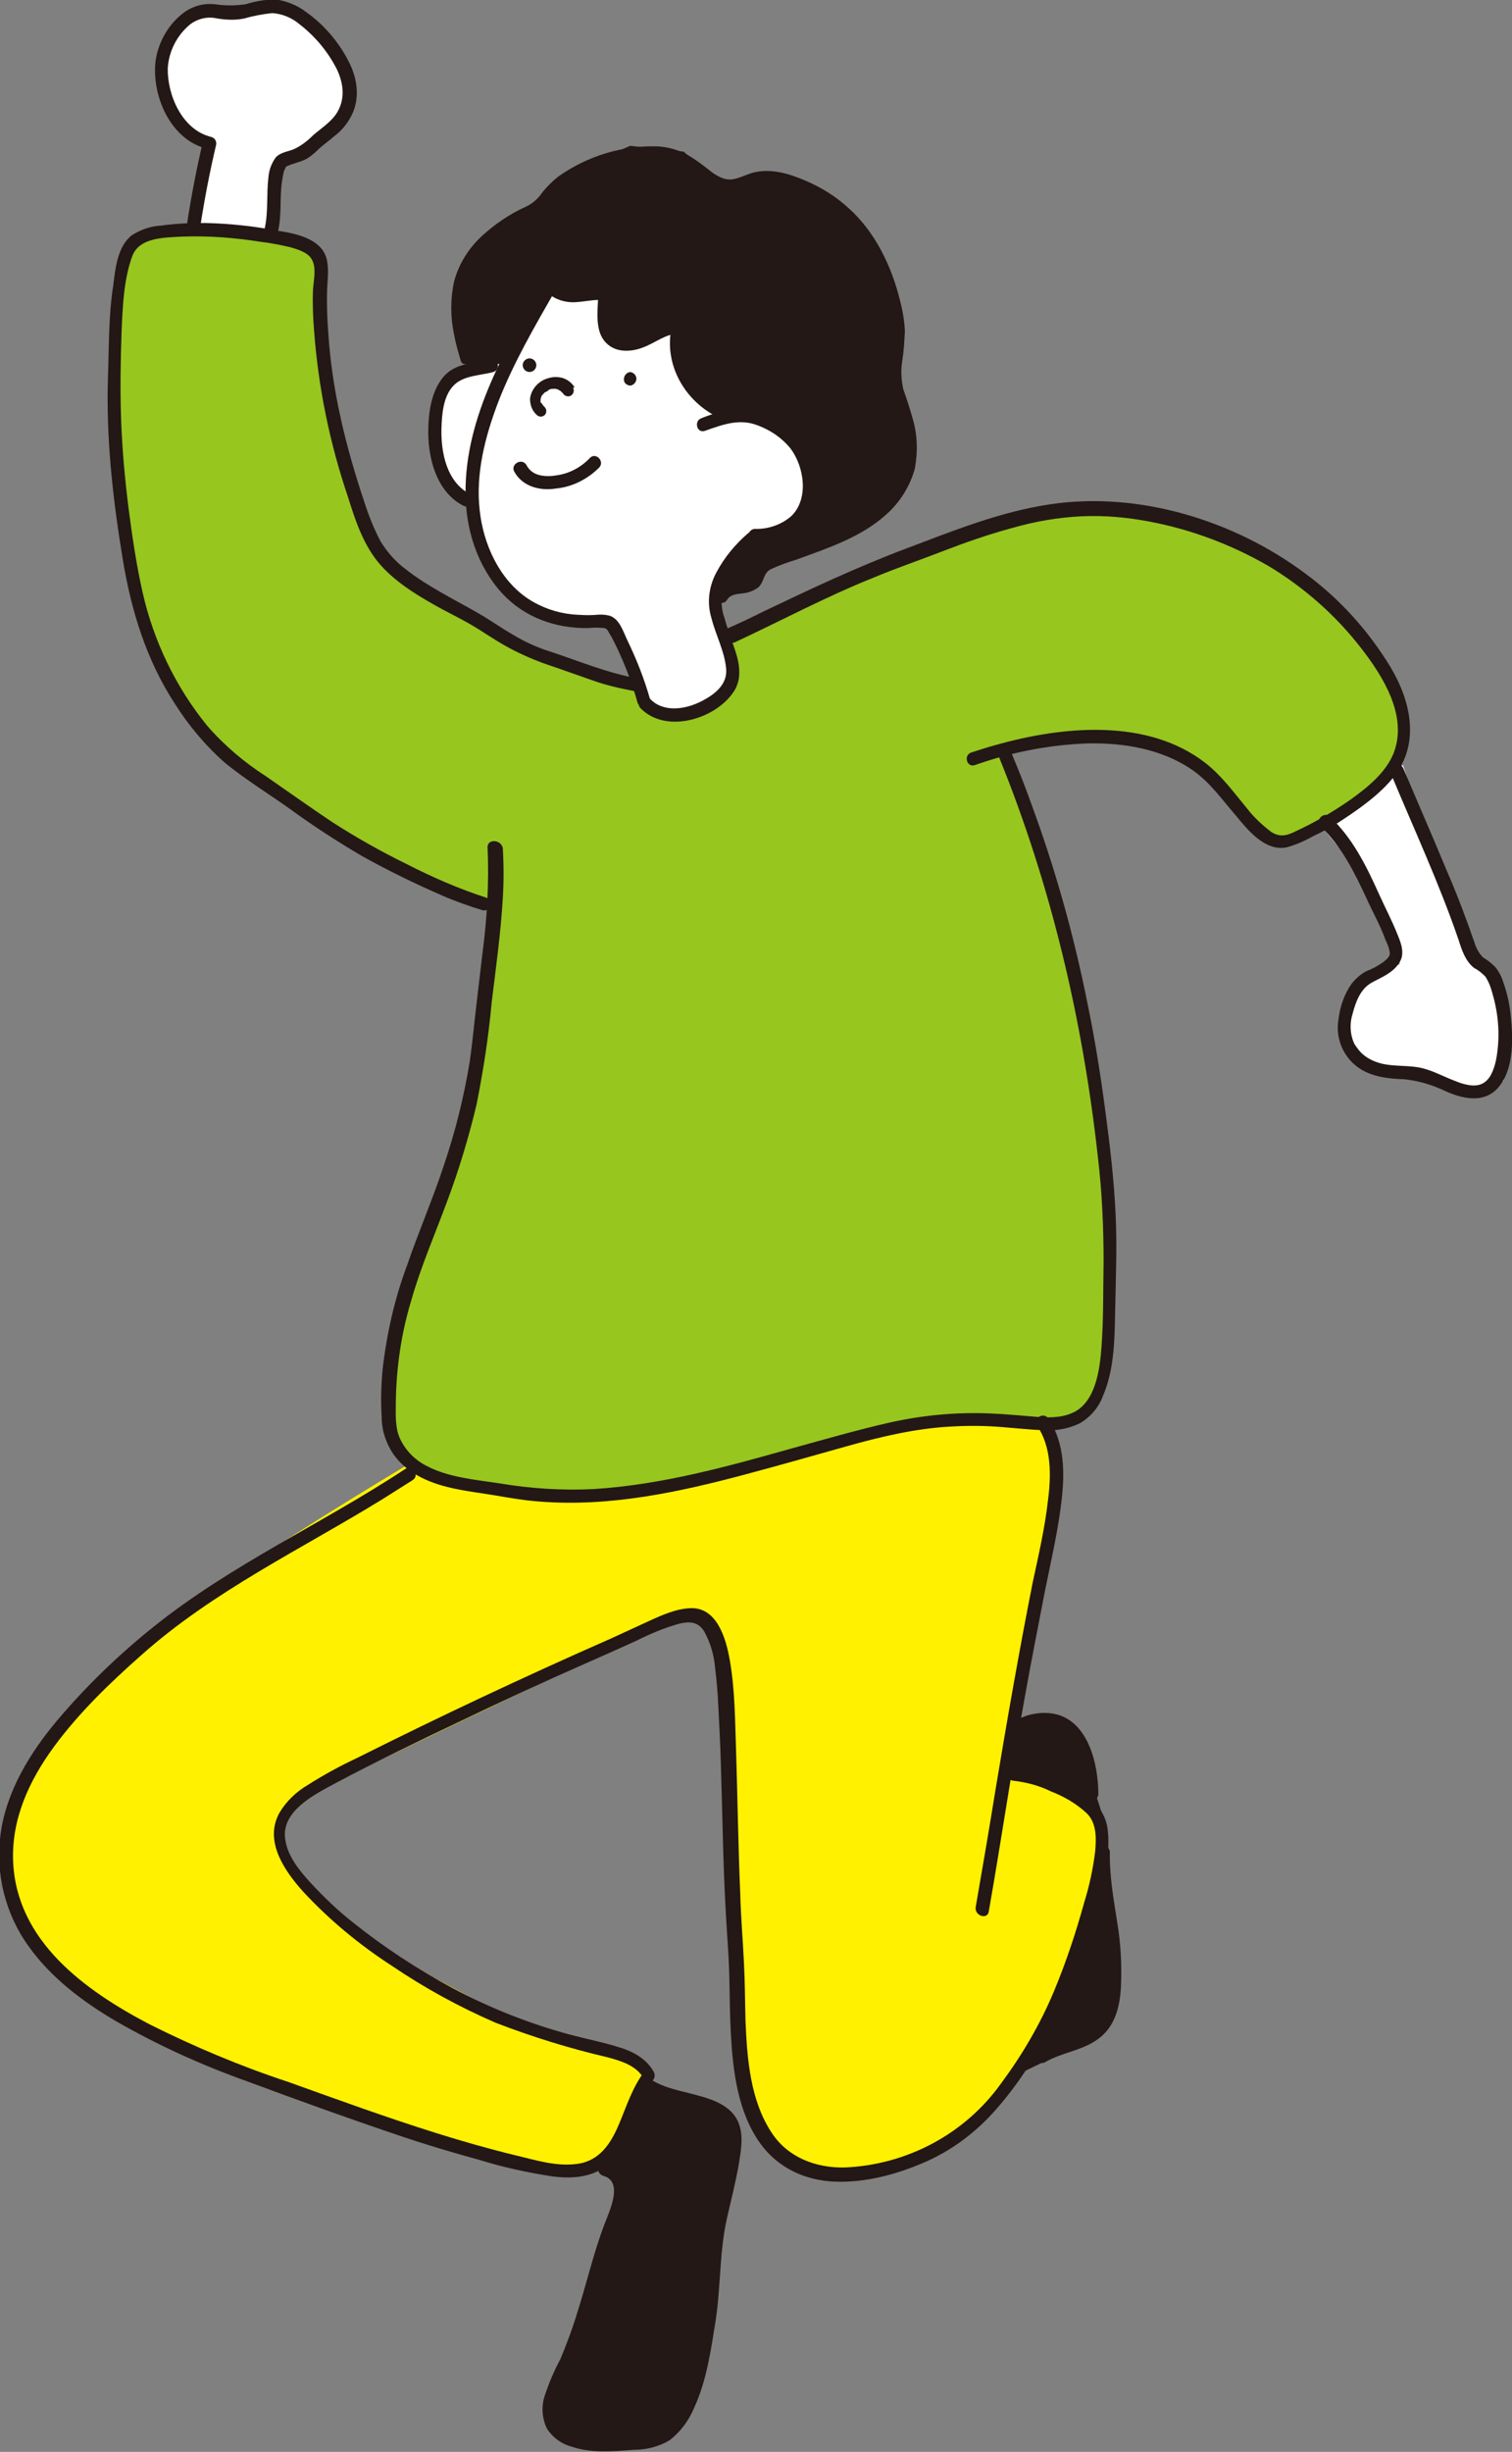
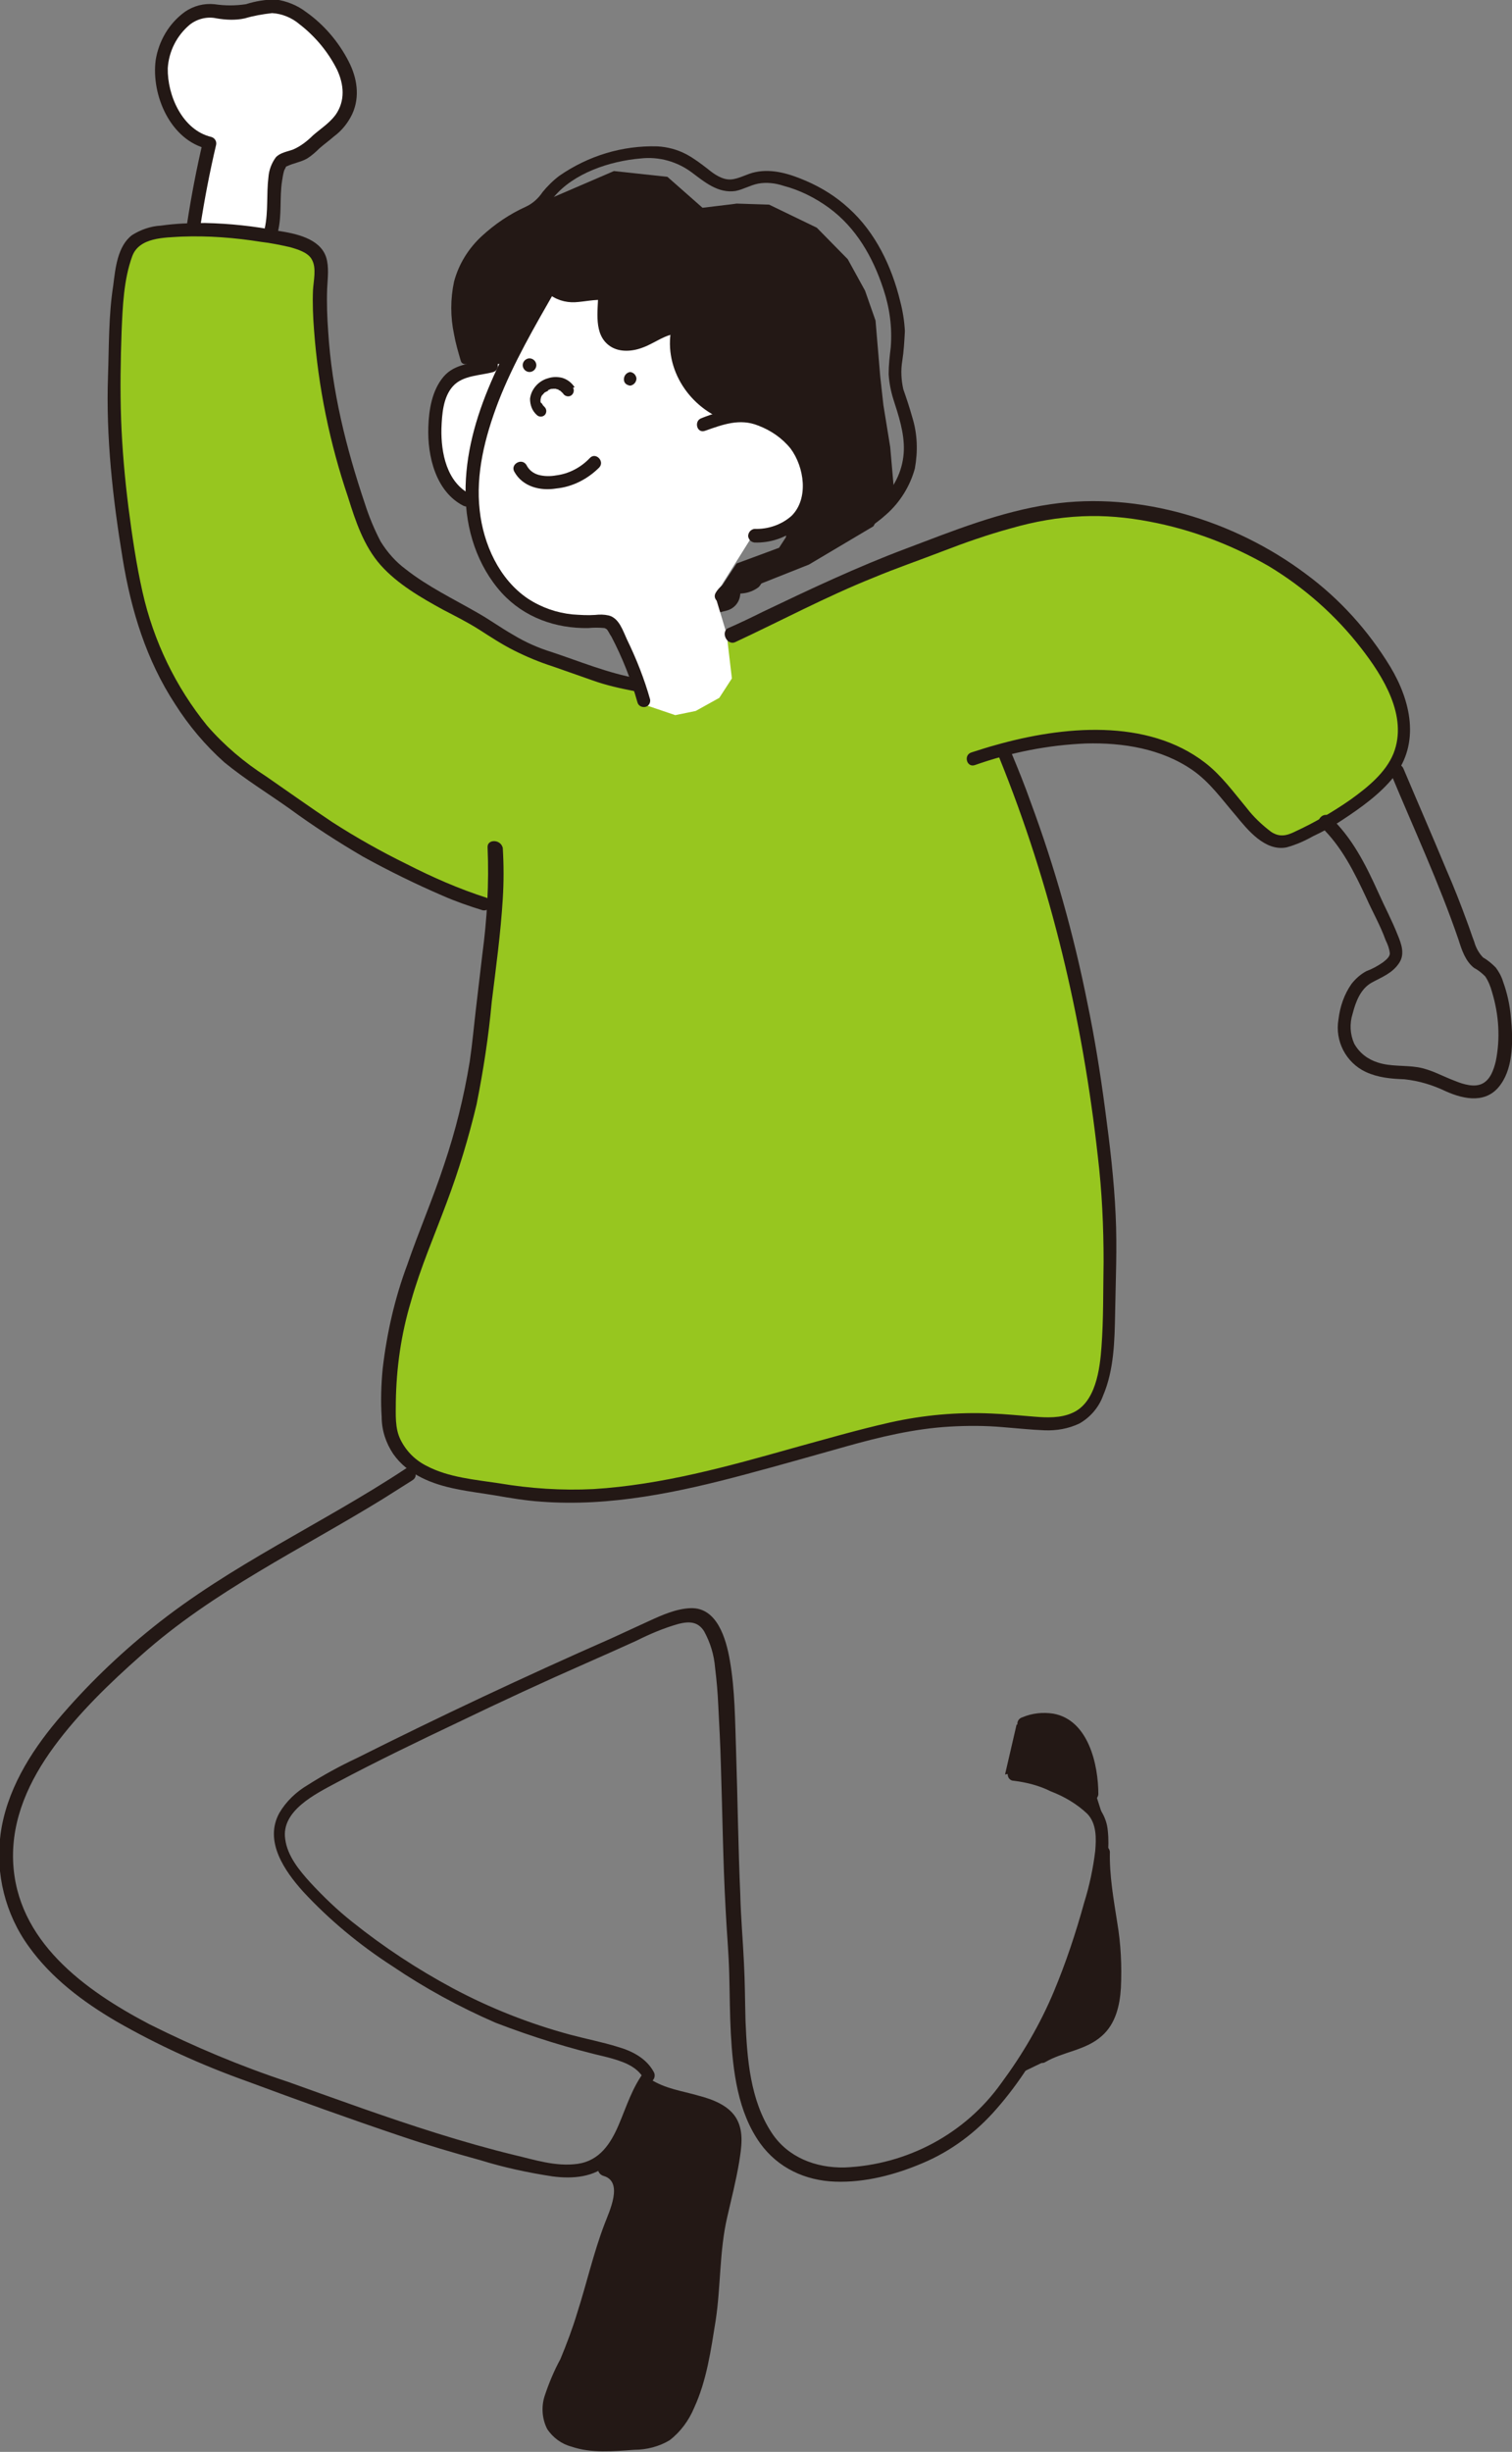
<svg xmlns="http://www.w3.org/2000/svg" version="1.1" id="レイヤー_1" x="0px" y="0px" viewBox="0 0 288.4 467.3" style="enable-background:new 0 0 288.4 467.3;" xml:space="preserve">
  <rect x="0" y="0" width="288.4" height="467.3" fill="#808080" stroke="none" />
  <style type="text/css">
	.st0{fill:#FFFFFF;}
	.st1{fill:#97C61F;}
	.st2{fill:#231815;}
	.st3{fill:#FFF100;}
</style>
-   <polygon class="st0" points="287,195.5 285.3,184.6 280.1,183.3 267.6,145.8 252.8,158.4 263.5,171.4 267,183.7 258.3,188.9   256.6,196.6 261.8,203.7 271.2,204.9 279.5,208.2 286.8,206 " />
  <g id="レイヤー_2_00000174601038049223536460000007688946820331978430_">
    <g id="レイヤー_3">
      <path class="st1" d="M26.5,45.4L38.8,43L59,47.2l1.5,1.4l0.5,7.2l1.1,11L65,85.7l3,9.6c0,0,1.4,8.5,6.2,12.7    c4.7,4.2,34,18.5,34,18.5l14,4.2l17.6-8.9c0,0,26.9-14,41.1-18.5s19.5-8.1,35.5-5.8s30.7,12,30.7,12l15.1,14.1l5.8,13l-2.7,10.6    l-19.7,13.9l-4.1-1.4l-7.7-7.8c0,0-2.7-5.6-6.8-7.1s-6.8-4.3-17.7-4.3c-6.1-0.1-12.2,0.7-18,2.5c0,0,7.1,17,10.2,29.3    s8.3,37.3,9.2,54.1s2.6,41.1-4.9,43.6s-16.9-0.8-24.2,0.3S136.1,281,136.1,281l-14.9,3.4l-17,0.5L91.9,284l-10.3-3l-4.4-3    l-3.2-5.1c0,0,0.1-6.4,0-7.1s0-9.8,0-9.8l8.3-22l7.1-20.6l5.1-39.8l-7.9-4.2c0,0-21.6-9.8-27-13.6c-5.4-3.7-17.8-9.2-24-20.2    s-10.3-24.7-12.9-41.7s-0.4-36.8-0.4-36.8S24.4,45.8,26.5,45.4z" />
-       <path class="st2" d="M96.8,70.3l-7.7-0.5L87.5,62l0.3-8.8l2.6-5.1l5.1-4.8l5.5-4l2.4-0.8l3.1-4.8l13.7-5.9l10.2,1.1l6.7,5.9    l5.8-0.7l0.7-0.1l6.2,0.2l9.1,4.4l5.9,6l3.3,6l2,5.7l0.9,10.7l0.6,5.4l1.3,8l0.7,8l-3.9,7.1l-12.3,7.3l-13.1,5.2    c0.1,1.7-1,3.2-2.7,3.6c-1.7,0.4-3.4,1-5.1,1.8l7.1-10.8l8.1-3l1.3-2l1-6.5l-1.1-5.6l-4-3.6l-6.9-1.5l-4.7-1.9    c0,0-6.2-3.8-7.2-7.9s-1.7-8.2-1.7-8.2l-8.2,3.1l-3.9-1.2l-1.2-5.6l0.3-3.3l-6.6,0.9l-4.3-0.9L96.8,70.3z" />
+       <path class="st2" d="M96.8,70.3l-7.7-0.5L87.5,62l0.3-8.8l2.6-5.1l5.1-4.8l5.5-4l2.4-0.8l13.7-5.9l10.2,1.1l6.7,5.9    l5.8-0.7l0.7-0.1l6.2,0.2l9.1,4.4l5.9,6l3.3,6l2,5.7l0.9,10.7l0.6,5.4l1.3,8l0.7,8l-3.9,7.1l-12.3,7.3l-13.1,5.2    c0.1,1.7-1,3.2-2.7,3.6c-1.7,0.4-3.4,1-5.1,1.8l7.1-10.8l8.1-3l1.3-2l1-6.5l-1.1-5.6l-4-3.6l-6.9-1.5l-4.7-1.9    c0,0-6.2-3.8-7.2-7.9s-1.7-8.2-1.7-8.2l-8.2,3.1l-3.9-1.2l-1.2-5.6l0.3-3.3l-6.6,0.9l-4.3-0.9L96.8,70.3z" />
      <path class="st0" d="M36.9,42.8l2.3-15.7c0,0-3.5-0.7-7-6.7S30.2,4.5,36.5,3s11.2,0,12.6-0.8s4.8-0.6,4.8-0.6l7.7,5.6l3.6,6.1    l1,4.7l-0.6,3.8l-3.3,5l-9.5,4.9l-1,12.8L36.9,42.8z" />
      <path class="st0" d="M104.3,55.3L96.9,69L90,70.4l-5.3,3.3l-1.7,7.4l0.5,9l5.6,5.2l4.3,12c0,0,5.4,9.9,15.3,10.8s7.9-0.1,9.9,4.4    s4.9,12,4.9,12l5.3,1.8l3.9-0.8l4.5-2.5l2.4-3.7l-1-8.5l-2.2-7.3l7.7-12.3c0,0,6.9,0.2,8.8-3.4s0.6-9.5,0.6-9.5s-4.4-6.1-4.7-6.2    l-7.1-2.9l-4.5-0.7l-7.2-7.9l-1.7-8.2l-7.2,2.3l-2.7-0.1l-3.8-2.1l0.6-7.2l-4.6,0.8l-3.1-0.8H104.3z" />
-       <path class="st3" d="M78.2,278.9c0,0-34.8,20.6-46.4,30.7S-2.6,338,1.3,358s38.3,34.3,38.3,34.3l61.1,20.3l8,1.2    c1.5-0.1,3.1-0.4,4.6-0.9c1.1-0.6,3.9-3.9,3.9-3.9l6.8-13.4l-7.1-4.4L99,385.6l-31.3-16.7c0,0-12.4-9.8-13.6-15.9    c-0.6-3.7,0.5-7.6,3.2-10.3l72.2-34.5h4.4l2.2,2.3l2.5,11.1l2.3,57.4c0,0,0,22.3,5.7,28.8s16.2,6.6,16.2,6.6l14.1-3.9l8.7-5.6    l12.5-16.3c0,0,15.2-28.2,12.2-41s-19.6-9.8-19.6-9.8L201,287c0,0,1.4-15.3-2-15.5s-9.9-3.8-31.1,1.4s-45.1,11.9-52.6,12.4    S81.5,283.3,78.2,278.9z" />
      <path class="st2" d="M103.8,53.8c-7.1,12.1-15.1,25.6-15,40.1c0,6.9,2.2,13.9,6.9,19.1c4.3,4.7,10.3,6.8,16.5,6.7    c1-0.1,2.1-0.1,3.1,0c0.2,0.1,0.3,0.1,0.5,0.3c0.3,0.4,0.5,0.9,0.8,1.3c2.1,4,3.8,8.3,5,12.6c0.2,0.7,1,1,1.6,0.8    c0.6-0.2,0.9-0.8,0.8-1.4c-1.1-3.9-2.6-7.7-4.4-11.4c-0.8-1.7-1.5-4.1-3.5-4.6c-0.9-0.2-1.7-0.2-2.6-0.1c-1.4,0.1-2.9,0-4.3-0.1    c-3-0.3-5.9-1.3-8.5-3c-5.5-3.7-8.5-10.4-9.2-16.8c-0.8-7,1-14,3.5-20.6c2.9-7.5,7-14.5,11-21.5c0.4-0.6,0.1-1.4-0.5-1.7    S104.1,53.2,103.8,53.8L103.8,53.8L103.8,53.8z" />
      <path class="st2" d="M134.5,82.1c3.4-1.2,6.6-2.4,10.1-1c2.4,0.9,4.6,2.4,6.2,4.4c2.6,3.5,3.5,9.5,0.2,12.8    c-1.9,1.7-4.5,2.6-7.1,2.5c-0.7,0.1-1.2,0.7-1.2,1.4c0.1,0.6,0.5,1.1,1.2,1.2c2.9,0.1,5.7-0.8,8.1-2.6c2-1.7,3.3-4,3.6-6.6    c0.6-6.3-2.9-12.3-8.7-14.9c-1.9-1-4-1.5-6.2-1.4c-2.4,0.3-4.7,0.9-6.9,1.8C132.3,80.2,132.9,82.7,134.5,82.1L134.5,82.1z" />
      <path class="st2" d="M120.2,73.5c0.7-0.1,1.2-0.7,1.2-1.4c-0.1-0.6-0.5-1.1-1.2-1.2c-0.7,0.1-1.2,0.7-1.2,1.4    C119,73,119.5,73.4,120.2,73.5z" />
      <path class="st2" d="M101,70.9c0.7,0,1.3-0.6,1.3-1.3c0-0.7-0.6-1.3-1.3-1.3s-1.3,0.6-1.3,1.3C99.7,70.3,100.3,70.9,101,70.9    L101,70.9z" />
      <path class="st2" d="M109.6,73.8c-0.6-0.9-1.4-1.5-2.4-1.8c-0.9-0.2-1.8-0.2-2.7,0.1c-1.8,0.5-3.2,2.1-3.4,3.9    c0,1.2,0.4,2.3,1.3,3.1c0.4,0.4,1.1,0.4,1.5,0c0,0,0,0,0,0c0.4-0.4,0.4-1.1,0-1.5c-0.1-0.1-0.2-0.2-0.2-0.3c-0.1-0.1,0-0.1,0,0.1    s0-0.1-0.1-0.1c-0.1-0.2-0.2-0.3-0.3-0.5c-0.1-0.2,0.1,0.2,0,0.1c0,0,0-0.1-0.1-0.1l-0.1-0.2v-0.1c0-0.1,0-0.1,0,0.1    c0-0.1,0-0.2,0-0.2c0-0.1,0-0.2,0-0.2c0-0.3,0,0.2,0,0s0.1-0.3,0.1-0.5s-0.1,0.2,0,0l0.1-0.2c0-0.1,0.1-0.1,0.1-0.2    c0,0,0-0.1,0-0.1c0.1-0.2-0.2,0.2,0,0.1s0.2-0.2,0.3-0.3l0.2-0.2c0.2-0.2-0.2,0.1,0,0l0.4-0.2l0.2-0.1l0.1-0.1    c0.2-0.1-0.2,0.1-0.1,0s0.3-0.1,0.4-0.2l0.3-0.1h0.1c0.2,0,0,0.1-0.1,0c0.2,0,0.3,0,0.5,0h0.3c0.3,0-0.2-0.1,0,0s0.4,0.1,0.6,0.2    s-0.1,0-0.1,0s0.1,0.1,0.2,0.1l0.2,0.1l0.1,0.1c0,0,0.2,0.2,0,0s0,0,0,0l0.1,0.1l0.2,0.2c0,0,0.1,0.2,0,0s0.1,0.1,0.1,0.1    c0.3,0.5,1,0.7,1.5,0.4c0.5-0.3,0.7-1,0.4-1.5l0,0L109.6,73.8z" />
      <path class="st2" d="M98.1,89.9c1.6,2.9,5,3.7,8,3.2c3.1-0.3,6-1.8,8.2-4c1.1-1.2-0.7-3-1.8-1.8c-1.7,1.8-4,3-6.4,3.3    c-1.1,0.2-2.3,0.2-3.4-0.1c-1-0.3-1.8-0.9-2.3-1.9C99.5,87.2,97.3,88.5,98.1,89.9L98.1,89.9z" />
      <path class="st2" d="M93.4,68.4c-3.1,0.9-6.6,0.8-8.8,3.4s-2.8,6.3-2.9,9.6c-0.2,5.5,1.4,12.3,6.7,15c1.5,0.7,2.8-1.5,1.3-2.2    c-4.5-2.3-5.6-7.9-5.5-12.5c0.1-2.7,0.3-6,2.2-8.1s5.2-2,7.7-2.7c0.7-0.2,1-1,0.8-1.6C94.6,68.6,94,68.2,93.4,68.4L93.4,68.4z" />
-       <path class="st2" d="M122.2,135c4.8,4.9,14.2,2.1,17.7-3.1c1.8-2.6,1.1-5.8,0.1-8.6c-0.6-1.8-1.3-3.6-1.8-5.5    c-0.6-1.6-0.7-3.3-0.4-5c0.9-3.5,3.9-6.9,6.6-9.3c1.3-1.1-0.6-2.8-1.8-1.8c-2.4,2.1-4.4,4.5-5.9,7.3c-1.5,2.7-1.9,5.9-1,8.8    c0.8,3.2,2.5,6.3,2.8,9.6c0.3,3-2.1,4.9-4.6,6.2c-3.1,1.6-7.3,2.3-9.9-0.4C122.9,132,121,133.8,122.2,135L122.2,135z" />
      <path class="st2" d="M121.6,129.3c-5.6-1-10.9-3.2-16.3-5c-2.6-0.8-5.1-1.9-7.4-3.3c-2.3-1.3-4.5-2.9-6.8-4.2    c-4.7-2.7-9.5-5-13.7-8.3c-1.9-1.4-3.5-3.2-4.8-5.3c-1.2-2.3-2.2-4.7-3-7.2c-3.6-10.7-6.3-21.5-7-32.8c-0.2-2.7-0.3-5.4-0.2-8.2    c0.1-2,0.4-4.1-0.2-6c-1.2-3.6-5.9-4.5-9.1-5c-4.6-0.9-9.3-1.4-14-1.5c-2.8,0-5.6,0.1-8.4,0.5c-2,0.1-3.9,0.8-5.5,1.8    c-2.8,2.1-3.2,6.4-3.6,9.6c-0.9,5.7-0.8,11.6-1,17.3c-0.4,11.6,0.9,23.3,2.8,34.8c1.6,9.8,4.5,19.3,10,27.7    c2.6,4.1,5.8,7.9,9.4,11.1c3.9,3.2,8.3,5.9,12.4,8.8c4.5,3.3,9.3,6.4,14.1,9.2c4.9,2.7,10,5.2,15.1,7.4c2.5,1.1,5.1,2,7.7,2.8    c0.7,0.1,1.4-0.3,1.5-1c0.1-0.6-0.2-1.2-0.8-1.4c-5.3-1.7-10.3-3.9-15.2-6.4c-4.9-2.4-9.7-5.1-14.2-8c-4.2-2.8-8.4-5.8-12.6-8.7    c-4.2-2.7-8-5.9-11.3-9.7c-6-7.4-10.2-16.1-12.3-25.4c-1.2-5.3-2-10.8-2.7-16.2c-0.7-5.6-1.2-11.2-1.4-16.8S23,68.6,23.2,63    c0.2-4.6,0.4-9.7,2-14.1c1.3-3.7,6.2-3.6,9.4-3.8c5.1-0.2,10.2,0.2,15.2,1c1.8,0.2,3.7,0.6,5.5,1c1.4,0.4,3.5,1,4.2,2.4    c0.9,1.6,0.3,4,0.2,5.8c-0.1,2.5,0,5.1,0.2,7.6c0.8,10.9,3,21.6,6.5,31.9c1.4,4.5,3,9.3,6.2,12.9s7.7,6.2,11.9,8.5    c2.3,1.2,4.7,2.4,6.9,3.8s4.3,2.8,6.7,4c2.4,1.2,4.8,2.2,7.3,3c2.6,0.9,5.1,1.8,7.7,2.7c2.5,0.9,5.2,1.5,7.8,2    C122.5,132,123.2,129.5,121.6,129.3L121.6,129.3z" />
      <path class="st2" d="M140.2,122.4c8.8-4.1,17.4-8.7,26.4-12.3c4.3-1.8,8.7-3.3,13.1-5s8.7-3.2,13.1-4.4c4.5-1.3,9-2.1,13.6-2.3    c4.3-0.2,8.6,0.2,12.8,1c8,1.5,15.7,4.4,22.8,8.5c6.8,4.1,12.8,9.4,17.6,15.6c4.2,5.4,9,13,6.2,20.1c-1.5,3.7-5,6.5-8.2,8.8    c-3.3,2.3-6.9,4.4-10.6,6.1c-1.6,0.8-3,1.1-4.6,0c-1.7-1.3-3.3-2.8-4.6-4.5c-2.5-3-4.8-6.2-7.9-8.6c-11.1-8.6-27.3-7-40-3.4    c-1.5,0.4-3,0.9-4.6,1.4s-0.9,3,0.7,2.4c6.8-2.4,13.9-3.8,21.1-4.1c7.1-0.2,14.5,1,20.4,5.1c3.3,2.3,5.6,5.6,8.2,8.6    c2.3,2.8,5.6,6.9,9.7,6.1c1.8-0.5,3.4-1.2,5-2.1c1.9-0.9,3.8-1.9,5.6-3.1c3.5-2.3,7.3-5,9.9-8.3c5-6.4,3.2-14.4-0.7-20.9    c-4.2-6.9-9.6-12.9-16.1-17.7c-13.6-10.2-31.8-15.8-48.7-13.3c-9.6,1.4-18.7,5.1-27.7,8.5c-9.3,3.5-18.2,7.7-27.2,12    c-2.2,1.1-4.5,2.2-6.8,3.2C137.5,120.8,138.8,123,140.2,122.4L140.2,122.4z" />
      <path class="st2" d="M93,161.5c0.3,6.8-0.1,13.7-1,20.4c-0.4,3.4-0.8,6.8-1.2,10.2s-0.7,6.8-1.2,10.2c-1.1,6.7-2.7,13.2-4.9,19.7    c-2.1,6.4-4.8,12.6-7,19c-2.4,6.4-3.9,13-4.7,19.8c-0.3,3.1-0.4,6.2-0.2,9.2c0,2.6,0.8,5,2.2,7.1c2.8,4,7.5,5.8,12.1,6.7    c2.4,0.5,4.9,0.8,7.3,1.2c2.9,0.5,5.8,1,8.8,1.2c13.2,1,26.3-1.8,39-5.2c6.4-1.7,12.7-3.5,19.1-5.3s13-3.4,19.8-3.8    c3.4-0.2,6.8-0.2,10.2,0.1c2.6,0.2,5.3,0.5,7.9,0.6c2.3,0.1,4.6-0.3,6.7-1.3c2.1-1.2,3.7-3.1,4.5-5.3c2.1-4.9,2.2-10.5,2.3-15.7    c0.1-6.2,0.4-12.5,0.1-18.7c-0.3-6.7-1.1-13.4-2-20.1c-0.9-6.8-2-13.7-3.4-20.4c-2.6-13-6.2-25.8-10.8-38.2    c-1.1-3.1-2.3-6.1-3.6-9.2c-0.6-1.5-3.1-0.8-2.4,0.7c9.9,24.4,15.9,49.9,18.8,76c0.8,6.7,1.1,13.4,1.1,20.1    c-0.1,5.4,0,10.9-0.4,16.2c-0.3,4.2-1.1,10.7-5.6,12.6c-2.2,1-4.9,0.9-7.2,0.7c-2.7-0.2-5.5-0.5-8.2-0.6c-6.5-0.3-13,0.3-19.3,1.7    c-6.2,1.4-12.4,3.2-18.6,4.9c-12.4,3.5-25,7-38,7.8c-6,0.3-12.1-0.1-18-1.1c-4.6-0.7-9.6-1.1-13.8-3.3c-2.2-1.1-3.9-2.8-5-5    c-1.1-2.2-0.9-4.8-0.9-7.2c0.1-6.5,1-12.9,2.9-19.2c1.8-6.4,4.5-12.6,6.8-18.8c2.3-6.1,4.2-12.4,5.7-18.7c1.3-6.5,2.3-13,2.9-19.6    c0.8-6.5,1.7-13,2.1-19.6c0.2-3.2,0.2-6.4,0-9.7C95.5,159.9,92.9,159.9,93,161.5L93,161.5z" />
      <path class="st2" d="M104.4,55.8c1.5,1.3,3.4,1.9,5.3,1.8c1.9-0.1,3.8-0.6,5.7-0.4l-1.3-1.3c0,3.3-1,7.9,2.3,10.1    c1.8,1.2,4.3,1,6.3,0.2c2.2-0.8,4.3-2.6,6.7-2.6l-1.2-1.6c-1.9,7.7,2.9,15.4,10.1,18.1c1.5,0.6,2.2-1.9,0.7-2.4    c-5.9-2.2-9.9-8.7-8.3-15c0.1-0.7-0.3-1.4-1-1.5c-0.1,0-0.1,0-0.2,0c-2,0.2-3.9,0.9-5.5,1.9c-1.7,0.8-3.8,1.9-5.7,1.1    c-2.6-1.1-1.4-6-1.4-8.1c0-0.7-0.6-1.3-1.3-1.3c-3.1-0.3-6.6,1.5-9.2-0.6C105,53,103.1,54.8,104.4,55.8L104.4,55.8z" />
      <path class="st2" d="M90.2,67.8c-1.9-6.2-3.1-13.3,1.1-18.9c2.2-2.8,4.9-5,8.1-6.6c1-0.5,2.2-1,3.2-1.6c1.2-0.9,2.2-1.9,3-3.1    c3.8-4.6,10.7-6.9,16.6-7.4c3.5-0.4,7,0.6,9.8,2.7c2.4,1.8,5,4,8.3,3.5c1.5-0.3,2.8-1.1,4.3-1.4c1.6-0.3,3.3-0.1,4.8,0.4    c3.1,0.8,6.1,2.3,8.7,4.2c5.2,3.8,8.4,9.4,10.4,15.5c1.2,3.6,1.7,7.3,1.4,11.1c-0.2,1.7-0.4,3.4-0.4,5.1c0.1,1.6,0.4,3.2,0.9,4.8    c1,3.1,2.1,6.4,2,9.7c-0.1,3.5-1.6,6.8-4,9.2c-4.8,5.1-11.8,7.1-18.1,9.4c-1.7,0.6-3.5,1-5,2c-0.7,0.4-1.2,1-1.6,1.8    c-0.3,0.6-0.3,1.3-0.8,1.8c-0.7,0.7-2.4,0.6-3.3,0.8c-1.3,0.2-2.4,1-3.1,2.2c-0.8,1.4,1.4,2.7,2.2,1.3c0.6-1,1.9-1.1,2.9-1.2    c1.1-0.1,2.2-0.5,3.1-1.2c1.1-1.1,0.9-2.7,2.3-3.4c1.5-0.7,3.1-1.3,4.8-1.8c6-2.2,12.5-4.3,17.3-8.7c2.6-2.3,4.5-5.4,5.4-8.7    c0.6-3.3,0.5-6.6-0.5-9.8c-0.5-1.8-1.1-3.6-1.7-5.3c-0.4-1.8-0.5-3.6-0.2-5.4c0.3-1.9,0.4-3.8,0.5-5.7c-0.1-1.9-0.4-3.8-0.9-5.7    c-1.6-6.6-4.7-13.1-9.8-17.7c-2.4-2.2-5.1-3.9-8.1-5.2c-3-1.3-6.4-2.4-9.7-1.7c-1.6,0.3-3.1,1.3-4.7,1.4s-3.2-1-4.4-2    c-1.3-1-2.6-2-4.1-2.8c-1.7-0.9-3.6-1.4-5.5-1.5c-6.7-0.2-13.2,1.8-18.7,5.6c-1.2,0.9-2.3,2-3.2,3.1c-0.8,1.2-1.9,2.2-3.2,2.8    c-3.1,1.4-5.9,3.3-8.4,5.6c-2.5,2.3-4.4,5.3-5.3,8.7c-0.7,3.3-0.7,6.7,0,10c0.3,1.7,0.8,3.4,1.3,5.1C88.2,70,90.7,69.3,90.2,67.8    L90.2,67.8z" />
-       <path class="st2" d="M188.6,364.3c2.4-13.6,4.4-27.4,6.9-41c1.2-6.7,2.5-13.3,3.8-20c1.1-5.5,2.4-11,3.1-16.6s0.8-11.5-2.4-16.3    c-0.9-1.4-3.1-0.1-2.2,1.3c2.8,4.1,2.7,9.5,2.1,14.2c-0.6,5.3-1.8,10.5-2.9,15.6c-2.6,13.1-4.9,26.3-7.1,39.5    c-1.2,7.5-2.5,15-3.8,22.5C185.9,365.2,188.4,365.9,188.6,364.3L188.6,364.3z" />
      <path class="st2" d="M77.4,279.9c-15.9,10.5-33.4,18.3-48.3,30.3c-6.6,5.3-12.7,11.2-18.2,17.7c-5.2,6.2-9.7,13.5-10.8,21.7    c-1,7.5,0.9,15.2,5.4,21.4c4.3,6,10.3,10.5,16.6,14.2c8,4.6,16.4,8.4,25.1,11.5c9.7,3.6,19.4,7.1,29.2,10.4    c5,1.7,10.1,3.2,15.2,4.6c4.5,1.4,9.2,2.4,13.8,3.1c3.8,0.5,8,0.2,10.9-2.6s4.1-6.9,5.5-10.5c0.7-1.9,1.6-3.6,2.7-5.2    c0.4-0.4,0.5-1.1,0.2-1.6c-1.4-2.6-4.1-4-6.9-4.8c-2.9-0.9-6-1.5-9-2.3c-7.8-2.1-15.4-5.1-22.5-8.9c-6.7-3.6-13.1-7.8-19.1-12.6    c-2.9-2.3-5.5-4.8-8-7.5c-2.1-2.3-4.4-5.1-4.8-8.3c-0.8-5.4,5.8-8.6,9.7-10.7c7.7-4.1,15.6-7.9,23.4-11.6    c8.1-3.9,16.3-7.7,24.5-11.3c3.2-1.4,6.3-2.8,9.4-4.2c2.6-1.3,5.2-2.4,8-3.2c2-0.5,3.7-0.5,4.9,1.4c1.2,2.2,1.9,4.5,2.1,7    c0.3,2.4,0.5,4.8,0.6,7.1c0.2,3.8,0.4,7.6,0.5,11.4c0.3,9.1,0.4,18.3,0.9,27.4c0.2,4.2,0.6,8.4,0.7,12.6c0.1,3.7,0.1,7.5,0.3,11.2    c0.4,7.1,1.3,14.9,5.6,20.9c3.4,4.7,8.6,7.1,14.3,7.3s11.4-1.3,16.6-3.5c5.5-2.3,10.3-5.9,14.2-10.4c8.6-9.8,13.8-21.9,17.6-34.1    c1.8-6,4.3-12.5,3.6-18.9c-0.2-2.4-1.5-4.6-3.4-6.1c-2.3-1.8-4.9-3.2-7.6-4.2c-2.2-1-4.5-1.5-6.9-1.7c-1.6-0.1-1.6,2.5,0,2.5    c2.4,0.3,4.8,0.9,7,2c2.6,1,5,2.4,7,4.3c1.8,1.9,1.7,4.7,1.5,7.1c-0.4,3.3-1.1,6.6-2.1,9.8c-1.6,5.8-3.5,11.5-5.8,17    c-2.6,6.2-6,12-10,17.4c-6.9,9.7-18,15.6-29.9,16.1c-5.5,0.1-10.8-1.9-13.9-6.6c-4.1-6.2-4.7-14.1-5-21.3    c-0.1-3.7-0.1-7.4-0.3-11.1c-0.2-4.4-0.6-8.7-0.7-13.1c-0.4-9-0.5-18.1-0.8-27.2c-0.2-5.8-0.2-11.7-1.2-17.4    c-0.7-4-2.4-10.1-7.5-9.9c-2.7,0.1-5.4,1.3-7.8,2.4s-5,2.3-7.4,3.4c-8.2,3.6-16.3,7.3-24.4,11.1S76,331.1,68,335.1    c-3.2,1.5-6.3,3.2-9.3,5.1c-2.2,1.3-4.1,3.1-5.4,5.3c-3,5.4,1,11.1,4.5,15c5,5.4,10.8,10.2,17,14.2c6.2,4.2,12.8,7.8,19.7,10.8    c7,2.7,14.1,4.9,21.4,6.6c2.6,0.7,5.6,1.6,6.9,4.1l0.2-1.5c-2.4,3.1-3.5,6.8-5,10.3s-3.6,6.8-7.8,7.4s-8.3-0.8-12.2-1.7    c-4.9-1.2-9.8-2.6-14.6-4.1c-9.6-3-18.9-6.4-28.4-9.8c-9.1-3-17.9-6.7-26.5-11c-12.4-6.5-25.4-15.9-26-31.1    c-0.3-8.1,3.1-15.4,7.8-21.8s10.6-12.1,16.6-17.4c13.8-12.3,30.5-20.2,46.1-29.8c1.9-1.2,3.8-2.4,5.7-3.6    C80.1,281.2,78.8,279,77.4,279.9L77.4,279.9z" />
      <path class="st2" d="M115.1,414.7c3.9,1.1,1.1,6.8,0.2,9.2c-2.1,5.5-3.4,11.3-5.2,16.9c-0.9,3-2,5.9-3.2,8.8c-1.2,2.2-2.2,4.6-3,7    c-0.7,2.1-0.5,4.5,0.5,6.4c1.1,1.6,2.7,2.8,4.6,3.3c3.8,1.3,8,0.9,12,0.6c2.3,0,4.7-0.6,6.7-1.8c2.1-1.6,3.7-3.8,4.7-6.2    c2.4-5.2,3.2-11,4.1-16.6c1-6.5,0.7-13.2,2.2-19.7c0.8-3.5,1.7-7,2.3-10.6c0.4-2.6,0.9-5.5-0.4-8c-1.4-2.7-4.7-3.9-7.4-4.6    c-3.1-0.9-6.3-1.3-9.1-3.1c-1.4-0.9-2.7,1.3-1.3,2.2c2.3,1.4,4.9,2.4,7.6,2.9c2.5,0.6,5.7,1.2,7.4,3.2c1.6,1.7,1.1,4.4,0.8,6.5    c-0.5,2.9-1.1,5.8-1.8,8.7c-0.8,3.1-1.4,6.2-1.7,9.4c-0.3,3.2-0.3,6.5-0.7,9.7c-0.5,5.5-1.6,11-3.3,16.3c-0.8,2.6-2,5-3.8,7.1    c-1.6,1.7-3.7,2.2-5.9,2.4c-3.8,0.3-7.8,0.8-11.5-0.4c-1.6-0.4-3-1.5-3.7-3c-0.8-2.2,0.3-4.8,1.2-6.7c1-2.3,2.2-4.5,3-6.8    c1.1-3,2.1-6,3-9c1-3.4,2-6.8,3-10.2c0.6-2,1.4-4,2.1-6c1.3-3.8,2-8.7-2.8-10.1c-0.7-0.2-1.4,0.2-1.6,0.9    C114,413.8,114.4,414.5,115.1,414.7L115.1,414.7z" />
      <path class="st2" d="M195.6,329.8c1.4-0.6,2.9-0.9,4.4-0.8c1.1,0.2,2.1,0.6,2.9,1.3c1.9,1.8,3.1,4.2,3.5,6.8    c0.3,1.6,0.5,3.2,0.5,4.9c0.1,0.7,0.7,1.2,1.4,1.2c0.6-0.1,1.1-0.5,1.2-1.2c0-5.7-1.9-14.2-8.6-15.4c-2-0.3-4-0.1-5.9,0.7    c-0.7,0.2-1.1,0.9-0.9,1.6C194.2,329.5,194.9,329.9,195.6,329.8L195.6,329.8z" />
      <path class="st2" d="M199.4,393c3.4-2,7.7-2.2,10.8-5c2.6-2.3,3.4-5.8,3.6-9.1c0.2-4.2,0-8.4-0.7-12.5c-0.7-4.5-1.5-8.9-1.4-13.5    c-0.1-0.7-0.7-1.2-1.4-1.2c-0.6,0.1-1.1,0.5-1.2,1.2c-0.1,8.3,2.6,16.3,2.2,24.6c-0.1,3-0.4,6.4-2.8,8.6    c-2.8,2.6-7.1,2.8-10.4,4.7c-0.6,0.4-0.8,1.1-0.5,1.7C198,393.1,198.8,393.4,199.4,393L199.4,393L199.4,393z" />
      <path class="st2" d="M251.9,157.5c4,3.8,6.4,8.7,8.7,13.6c1.2,2.7,2.7,5.3,3.7,8.1c0.4,0.8,0.7,1.6,0.8,2.5c0,0.7-0.8,1.3-1.3,1.7    c-1,0.7-2.1,1.3-3.2,1.7c-1.1,0.6-2,1.4-2.8,2.4c-1.4,2-2.2,4.3-2.5,6.8c-0.7,4.1,1.4,8.2,5.2,10c2.4,1.1,4.8,1.3,7.4,1.4    c2.8,0.3,5.4,1.1,7.9,2.3c3.6,1.6,7.9,2.4,10.5-1.4c2.4-3.4,2.3-8.6,1.9-12.6c-0.2-2.4-0.7-4.7-1.5-6.9c-0.3-1-0.8-1.9-1.4-2.7    c-0.7-0.7-1.5-1.4-2.4-1.9c-0.8-0.8-1.4-1.9-1.7-3c-0.5-1.3-0.9-2.6-1.4-3.9c-1.2-3.3-2.5-6.6-3.9-9.8c-2.7-6.5-5.5-12.9-8.2-19.3    c-0.6-1.5-3.1-0.9-2.5,0.7c4.4,10.6,9.3,21.1,13,31.9c0.6,1.9,1.3,4.1,3,5.4c0.8,0.4,1.5,1,2.1,1.6c0.6,0.9,1,1.9,1.3,3    c1.3,4.3,1.6,8.8,0.7,13.2c-0.4,1.6-1,3.4-2.5,4.2s-3.6,0.2-5.3-0.5c-2.4-0.9-4.6-2.2-7.1-2.6s-5.2-0.1-7.6-0.9    c-1.9-0.6-3.5-1.8-4.5-3.6c-0.8-1.8-0.9-3.8-0.3-5.7c0.6-2.3,1.5-4.7,3.6-5.9c2-1.1,4-1.8,5.3-3.8c1.1-1.7,0.4-3.6-0.3-5.3    c-1.1-2.8-2.5-5.4-3.7-8.1c-2.4-5.3-5-10.5-9.3-14.5C252.5,154.6,250.7,156.4,251.9,157.5L251.9,157.5z" />
      <path class="st2" d="M38.2,43.2c0.8-5.2,1.8-10.4,3-15.5c0.2-0.7-0.2-1.4-0.9-1.6c-5.5-1.3-8.4-7.9-8.3-13.1    c0.2-3.2,1.7-6.2,4.2-8.3c1.4-1.1,3.3-1.6,5.1-1.2c1.8,0.3,3.6,0.4,5.4,0c1.7-0.5,3.4-0.8,5.2-1c1.9,0.1,3.8,0.9,5.2,2.1    c3,2.3,5.5,5.3,7.2,8.7c1.3,2.8,1.6,5.9-0.3,8.6c-1.2,1.6-2.8,2.6-4.3,3.9c-1.1,1.1-2.4,2.1-3.8,2.7c-1.1,0.4-2.5,0.6-3.3,1.5    c-0.8,1.1-1.3,2.4-1.4,3.8c-0.4,3.2,0,6.5-0.7,9.7c-0.4,1.6,2.1,2.3,2.5,0.7c0.8-3.2,0.3-6.5,0.8-9.7c0.1-0.7,0.2-1.3,0.4-2    c0.1-0.2,0.2-0.4,0.3-0.6c0.2-0.4,0-0.1,0.2-0.2c1.2-0.6,2.7-0.8,3.9-1.5c0.8-0.5,1.6-1.2,2.3-1.9c0.9-0.8,1.9-1.5,2.8-2.3    c1.5-1.1,2.7-2.6,3.5-4.3c1.5-3.3,0.9-6.9-0.7-10c-1.9-3.7-4.7-7-8.1-9.4c-1.7-1.3-3.7-2.1-5.8-2.4c-1.9,0-3.8,0.3-5.7,0.9    c-2,0.3-4,0.3-6,0c-2-0.2-4,0.3-5.7,1.5c-3,2.2-4.9,5.5-5.5,9.1c-0.9,6.7,2.8,15.4,10,17L38.7,27c-1.2,5.1-2.2,10.3-3,15.5    C35.5,44.1,37.9,44.8,38.2,43.2L38.2,43.2z" />
      <path class="st2" d="M114.3,412.4l3.8,3.6l-1.9,10.9l-11.5,30.7c0,0-2.5,2.9,1.1,5.3s6.7,4.7,15.6,3.2s10-8.3,10-8.3l3.1-9.8    l1.6-13.9l1.6-9.2l1.1-8l1.4-5.5V405l-2.9-2.5l-5.3-2l-9.3-3.1l-6.2,13L114.3,412.4z" />
      <path class="st2" d="M191.7,338.2l2.2-9.5l8.3-0.9l3.5,5.2l2.1,5.2l2.5,7.8C210.4,346,198.9,336.5,191.7,338.2z" />
      <path class="st2" d="M210.4,358l2.3,21.9l-3.3,8.1l-14.1,6.8C195.2,394.8,206.9,370.7,210.4,358z" />
    </g>
  </g>
</svg>